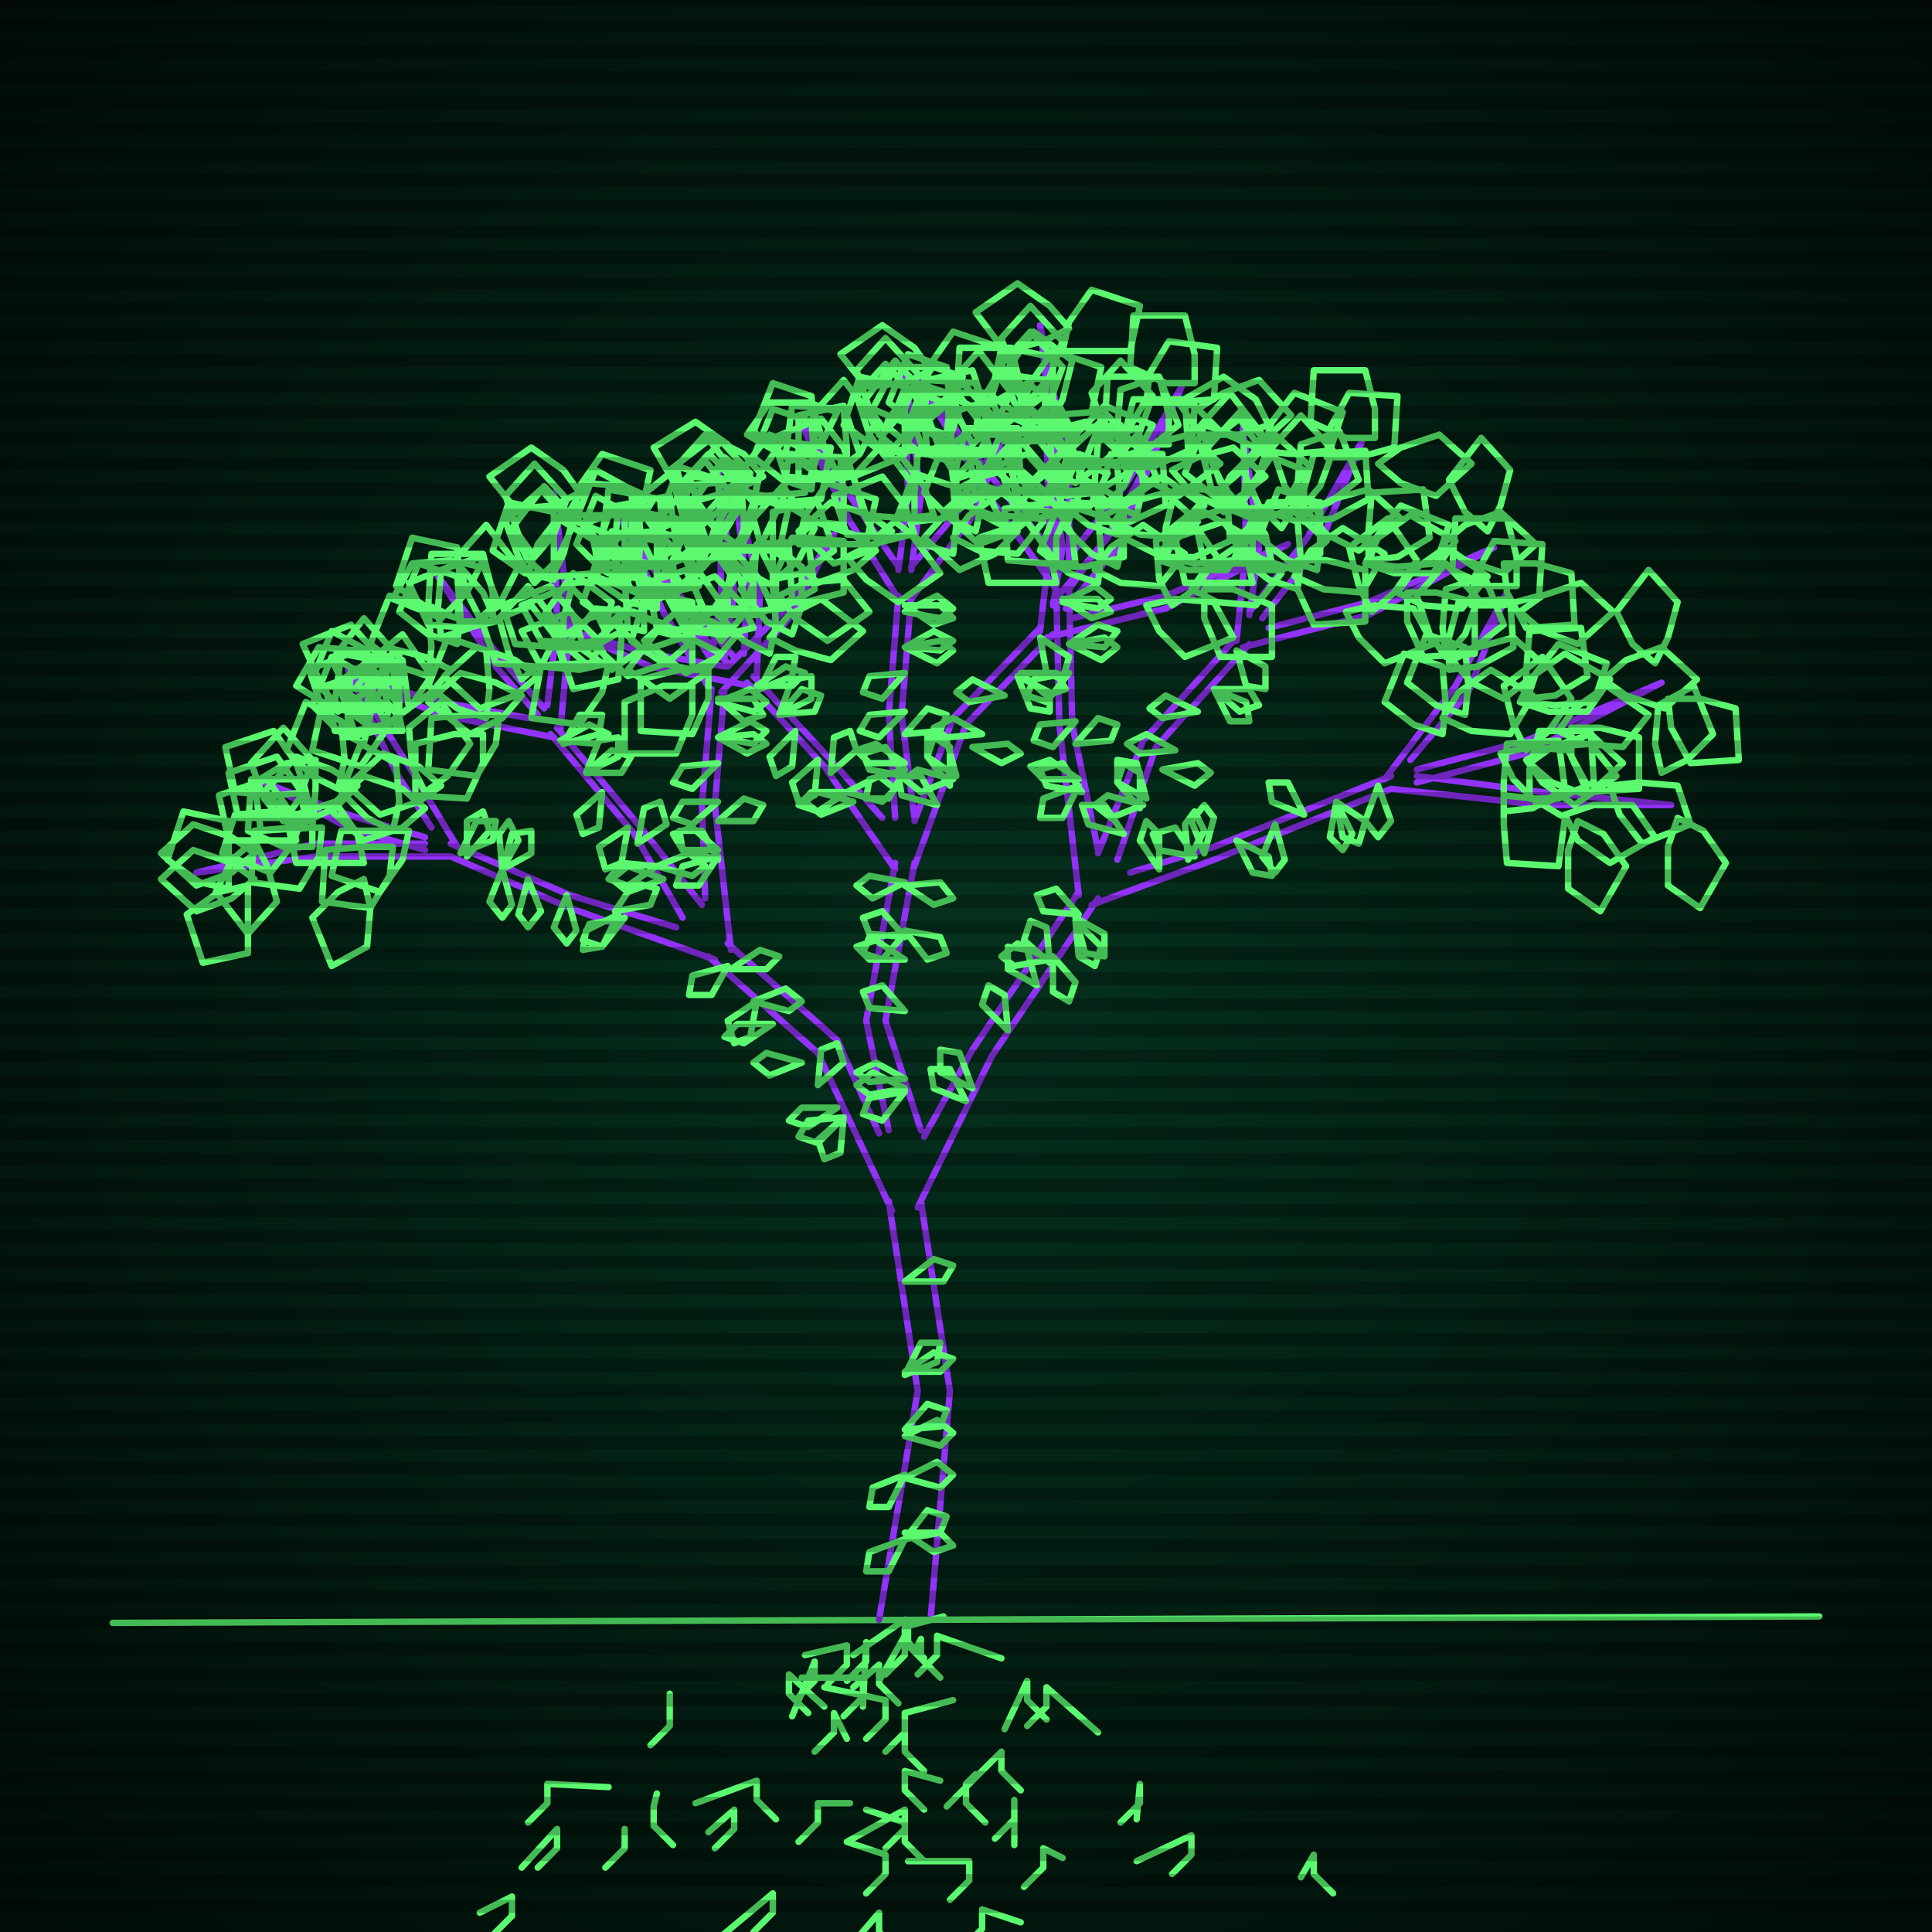
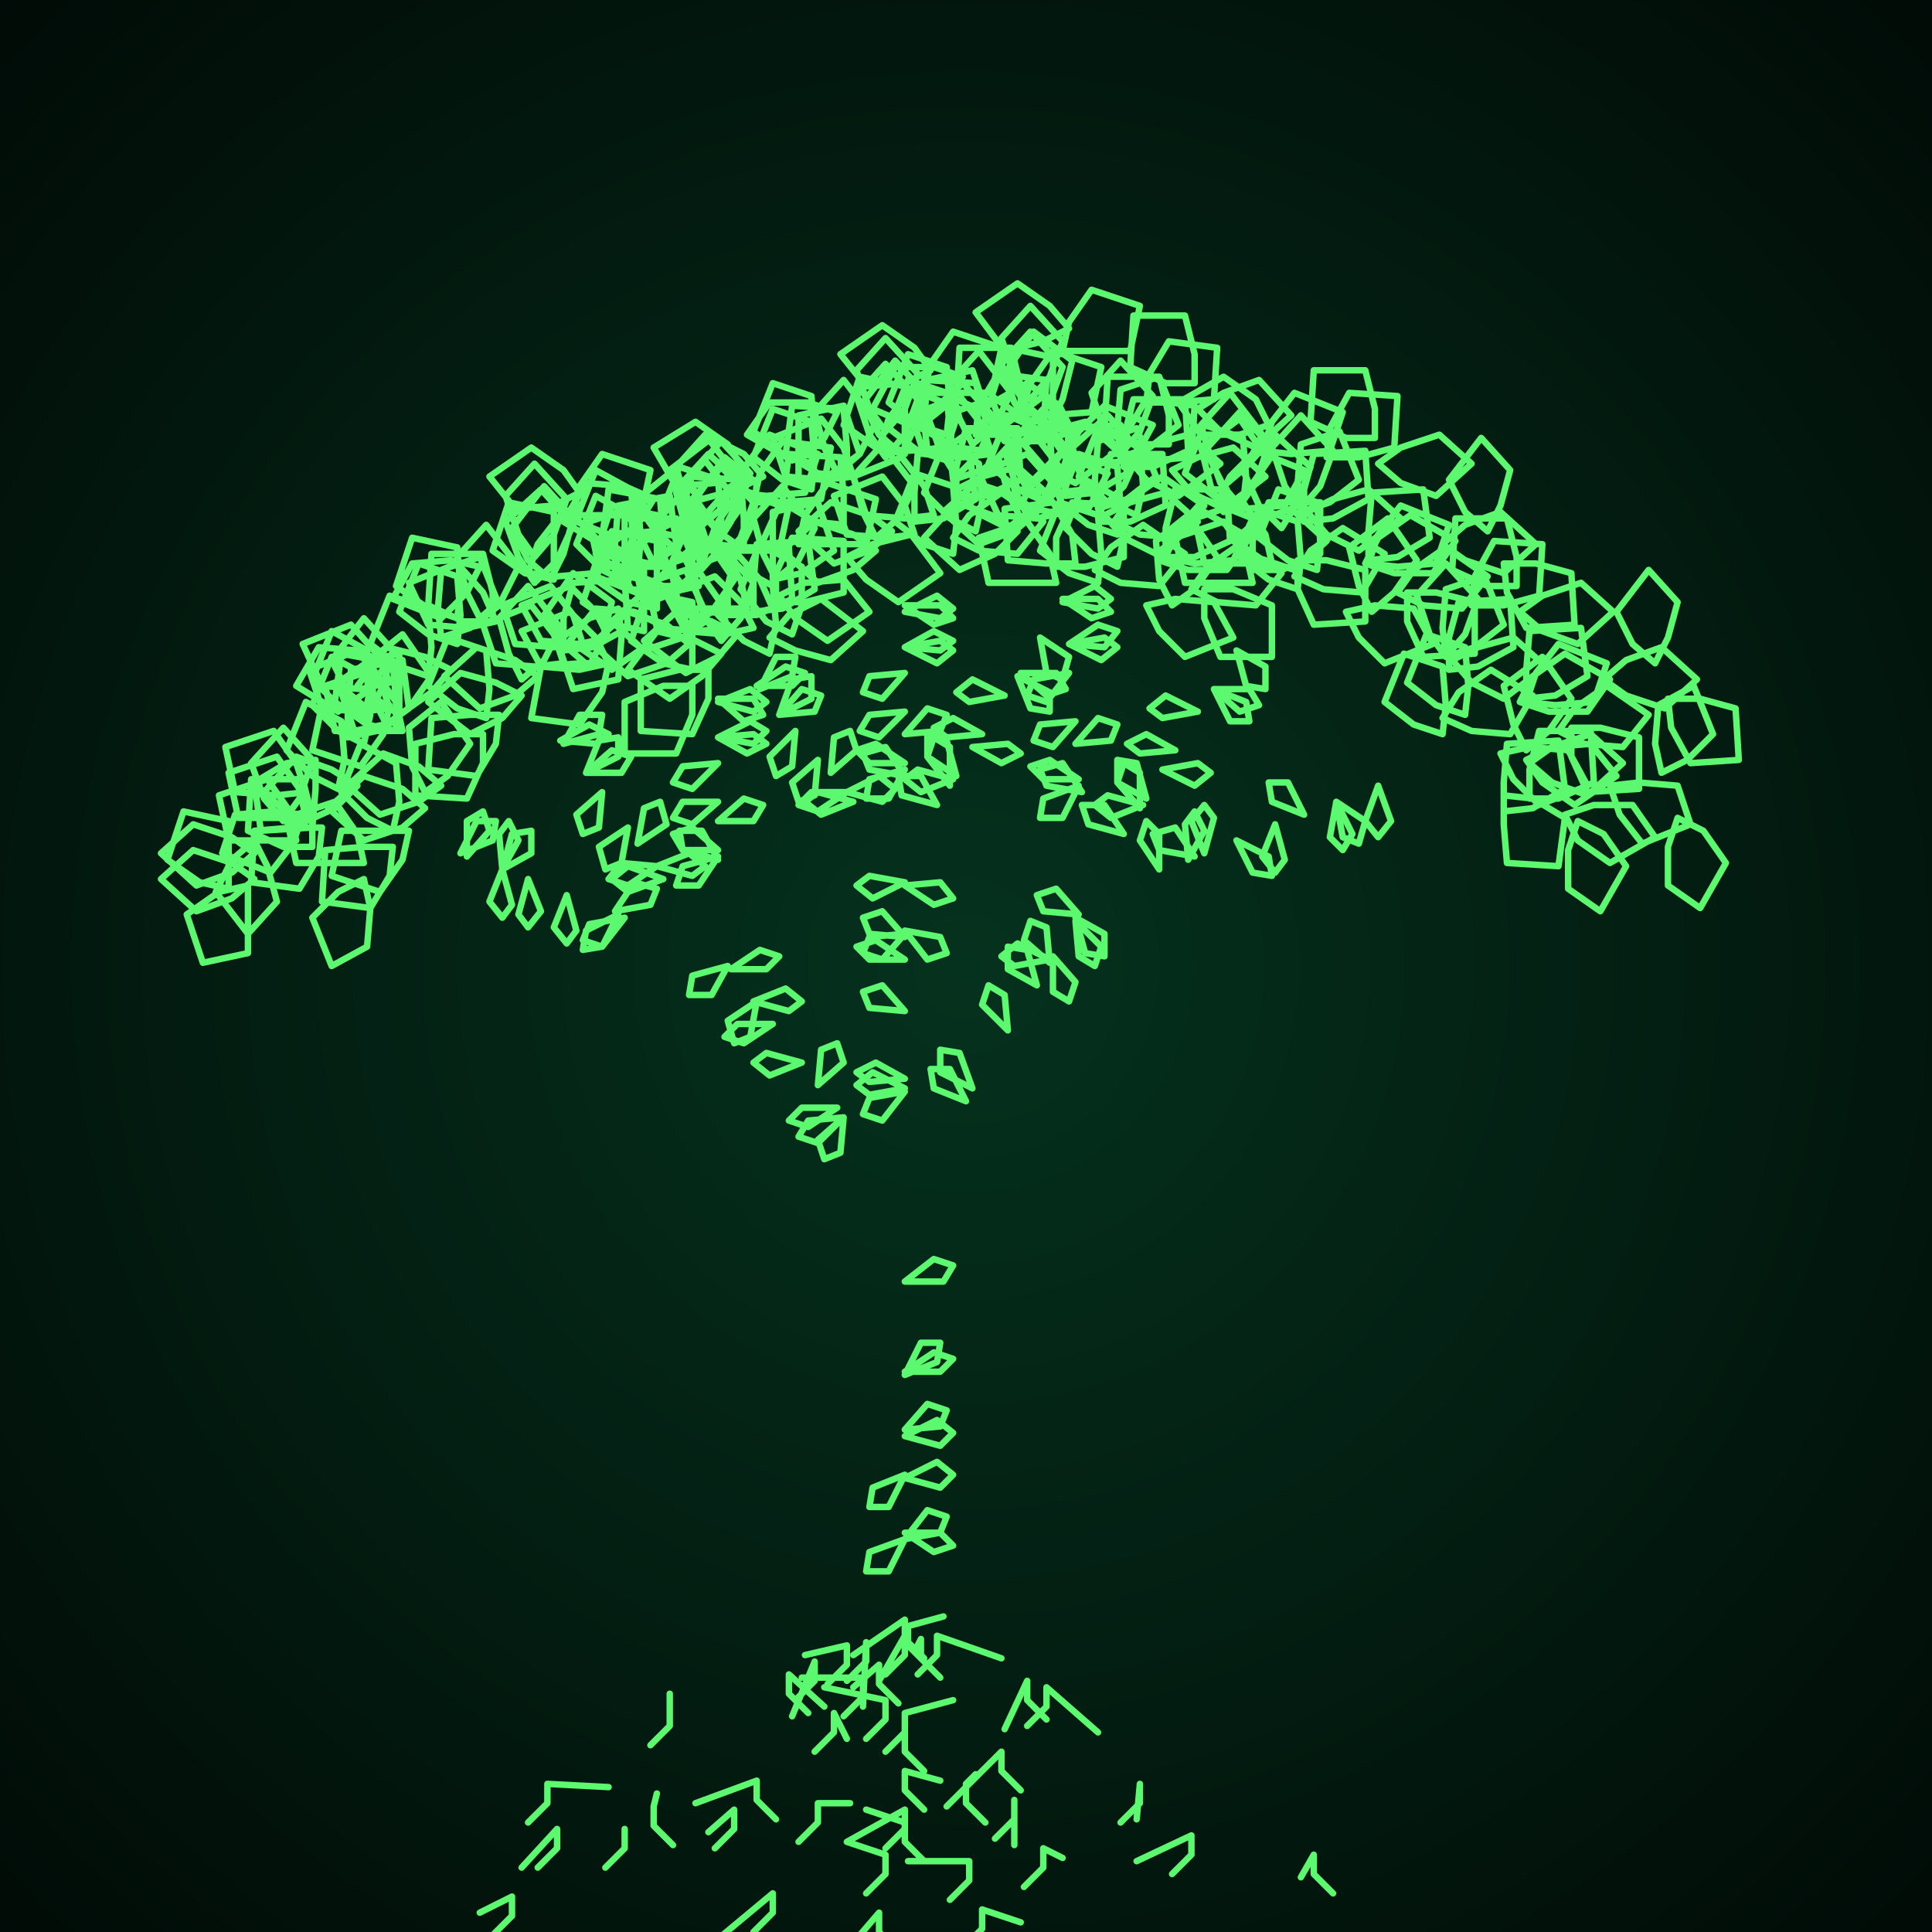
<svg xmlns="http://www.w3.org/2000/svg" width="600" height="600">
  <style>
                @keyframes glow {0 % {opacity: 0.6;}
                3% {opacity: 0.9;} 30% {opacity: 0.6} 70% {opacity: 0.9}}
    
                .flicker {
                animation: glow 3s linear infinite alternate;
                animation-duration: 2.6s;
                animation-delay: 2.3s;
            }
    
    
            </style>
  <defs>
    <radialGradient id="screenGradient" r="100%">
      <stop offset="0%" stop-color="#05321e" />
      <stop offset="90%" stop-color="black" />
    </radialGradient>
  </defs>
  <rect fill="black" width="600" height="600" />
  <rect className="flicker" fill="url(#screenGradient)" width="600" height="600" />
-   <path id="ground-path" className="flicker" style="fill: none;stroke: #5bf870;stroke-width:2px;stroke-linecap:round;stroke-linejoin:round;stroke-miterlimit:4;stroke-dasharray:none" d="M 35 504 L 565 502 " />
-   <path id="branch-path" className="flicker" style="fill: none;stroke: #9332f8;stroke-width:2px;stroke-linecap:round;stroke-linejoin:round;stroke-miterlimit:4;stroke-dasharray:none" d="M 273 503 L 285 432 L 276 373 M 286 373 L 295 432 L 289 503 M 277 376 L 254 327 L 220 297 M 226 293 L 260 323 L 273 352 M 222 298 L 177 282 L 140 266 M 140 262 L 177 278 L 210 288 M 140 266 L 98 266 L 61 271 L 98 262 L 132 262 M 132 264 L 108 257 L 82 243 L 108 253 L 132 260 M 134 257 L 123 240 L 108 208 L 127 238 L 142 263 M 212 285 L 197 259 L 171 228 M 173 226 L 199 257 L 218 281 M 172 229 L 137 222 L 108 210 L 137 218 L 164 223 M 167 222 L 154 207 L 136 179 L 156 205 L 169 220 M 170 219 L 173 194 L 172 153 L 177 194 L 174 227 M 219 279 L 218 250 L 221 214 M 225 214 L 222 250 L 227 295 M 221 215 L 206 190 L 191 157 L 210 188 L 221 205 M 221 204 L 224 184 L 223 146 L 228 184 L 225 204 M 226 207 L 244 189 L 259 166 L 246 191 L 224 215 M 276 351 L 269 317 L 278 268 M 284 268 L 275 317 L 286 351 M 278 270 L 256 238 L 232 212 M 234 210 L 258 236 L 274 254 M 233 213 L 202 207 L 177 196 L 202 203 L 225 207 M 226 206 L 216 195 L 199 171 L 218 193 L 228 204 M 231 203 L 232 184 L 228 149 L 236 184 L 235 211 M 278 254 L 276 222 L 279 185 M 283 185 L 280 222 L 284 254 M 279 186 L 264 162 L 248 130 L 268 160 L 279 176 M 279 177 L 282 154 L 281 115 L 286 154 L 283 177 M 283 176 L 299 157 L 313 131 L 303 159 L 283 186 M 284 255 L 296 223 L 323 195 M 327 197 L 300 225 L 284 269 M 323 196 L 326 170 L 325 135 L 330 170 L 327 188 M 327 187 L 344 167 L 359 139 L 348 169 L 331 189 M 333 192 L 362 185 L 400 169 L 362 189 L 325 198 M 287 353 L 302 326 L 335 277 M 341 279 L 308 328 L 285 375 M 335 278 L 329 225 L 328 182 M 332 182 L 333 225 L 341 264 M 328 183 L 307 154 L 285 118 L 311 152 L 328 173 M 328 174 L 328 146 L 323 101 L 332 146 L 332 174 M 332 173 L 350 150 L 367 120 L 354 152 L 332 183 M 341 265 L 355 230 L 384 198 M 388 200 L 359 232 L 347 267 M 384 199 L 387 170 L 386 133 L 391 170 L 388 191 M 388 190 L 406 167 L 423 137 L 410 169 L 392 192 M 394 195 L 425 187 L 464 170 L 425 191 L 386 201 M 351 271 L 377 263 L 432 241 M 432 245 L 377 267 L 339 281 M 430 242 L 452 213 L 468 184 L 456 215 L 438 236 M 440 239 L 474 230 L 516 212 L 474 234 L 440 243 M 440 241 L 479 246 L 519 250 L 479 250 L 432 245 " />
  <path id="leaf-path" className="flicker" style="fill: none;stroke: #5bf870;stroke-width:2px;stroke-linecap:round;stroke-linejoin:round;stroke-miterlimit:4;stroke-dasharray:none" d="M 281 478 L 288 469 L 294 471 L 292 476 L 281 478 M 281 459 L 291 454 L 296 458 L 292 462 L 281 459 M 281 426 L 290 420 L 296 422 L 292 426 L 281 426 M 281 444 L 288 436 L 294 438 L 292 443 L 281 444 M 281 458 L 276 468 L 270 468 L 271 462 L 281 458 M 281 476 L 292 476 L 296 480 L 290 482 L 281 476 M 281 398 L 290 391 L 296 393 L 293 398 L 281 398 M 281 446 L 291 441 L 296 445 L 292 449 L 281 446 M 281 427 L 286 417 L 292 417 L 291 423 L 281 427 M 281 478 L 276 488 L 269 488 L 270 482 L 281 478 M 254 337 L 255 326 L 260 324 L 262 330 L 254 337 M 262 347 L 261 358 L 256 360 L 254 354 L 262 347 M 262 347 L 254 355 L 248 353 L 251 348 L 262 347 M 240 318 L 231 324 L 225 322 L 229 318 L 240 318 M 234 311 L 244 307 L 249 311 L 245 314 L 234 311 M 226 300 L 221 309 L 214 309 L 215 303 L 226 300 M 249 330 L 239 334 L 234 330 L 238 327 L 249 330 M 227 301 L 236 295 L 242 297 L 238 301 L 227 301 M 235 311 L 233 322 L 228 324 L 226 317 L 235 311 M 260 344 L 251 350 L 245 348 L 249 344 L 260 344 M 156 270 L 159 281 L 156 285 L 152 280 L 156 270 M 191 283 L 197 274 L 204 276 L 202 281 L 191 283 M 145 266 L 145 255 L 150 252 L 152 258 L 145 266 M 176 278 L 179 289 L 176 293 L 172 288 L 176 278 M 192 284 L 187 294 L 181 295 L 182 289 L 192 284 M 156 270 L 159 259 L 165 258 L 165 265 L 156 270 M 164 273 L 168 283 L 164 288 L 161 284 L 164 273 M 194 285 L 187 294 L 181 292 L 183 287 L 194 285 M 143 265 L 148 255 L 154 255 L 153 261 L 143 265 M 156 270 L 155 259 L 158 255 L 161 261 L 156 270 M 97 263 L 88 263 L 77 258 L 78 242 L 94 242 L 97 254 L 97 263 M 77 275 L 77 284 L 77 296 L 63 299 L 58 284 L 68 277 L 77 275 M 92 261 L 83 261 L 71 261 L 68 247 L 83 242 L 90 252 L 92 261 M 79 265 L 72 271 L 61 275 L 50 265 L 60 256 L 72 260 L 79 265 M 113 273 L 115 282 L 114 294 L 103 300 L 97 285 L 105 277 L 113 273 M 100 257 L 99 266 L 93 276 L 78 274 L 79 258 L 91 257 L 100 257 M 71 276 L 62 274 L 52 267 L 57 252 L 71 255 L 71 267 L 71 276 M 79 261 L 83 269 L 86 280 L 77 290 L 67 277 L 72 267 L 79 261 M 113 268 L 104 268 L 92 268 L 89 254 L 104 249 L 111 259 L 113 268 M 79 273 L 72 279 L 61 283 L 50 273 L 60 264 L 72 268 L 79 273 M 94 253 L 91 262 L 84 271 L 69 265 L 73 253 L 85 252 L 94 253 M 105 245 L 97 241 L 89 233 L 95 218 L 106 224 L 107 236 L 105 245 M 95 246 L 86 247 L 73 246 L 70 232 L 85 227 L 92 237 L 95 246 M 122 263 L 121 272 L 115 282 L 100 280 L 101 264 L 113 263 L 122 263 M 111 244 L 104 251 L 93 256 L 82 246 L 92 235 L 103 239 L 111 244 M 88 255 L 82 248 L 78 237 L 88 226 L 97 236 L 93 248 L 88 255 M 98 236 L 98 245 L 97 257 L 81 258 L 79 243 L 89 237 L 98 236 M 122 258 L 114 254 L 106 246 L 112 231 L 123 237 L 124 249 L 122 258 M 95 254 L 86 254 L 74 254 L 71 240 L 86 235 L 93 245 L 95 254 M 127 258 L 125 267 L 118 277 L 103 272 L 106 258 L 118 258 L 127 258 M 120 225 L 116 217 L 115 205 L 125 197 L 134 210 L 127 220 L 120 225 M 113 223 L 105 219 L 97 211 L 103 196 L 114 202 L 115 214 L 113 223 M 132 251 L 125 257 L 113 261 L 102 251 L 113 241 L 125 245 L 132 251 M 125 227 L 116 227 L 104 227 L 101 213 L 116 208 L 123 218 L 125 227 M 108 229 L 108 220 L 109 208 L 125 205 L 127 220 L 117 227 L 108 229 M 120 206 L 115 214 L 105 221 L 92 213 L 99 201 L 111 202 L 120 206 M 132 246 L 128 238 L 127 226 L 137 218 L 146 231 L 139 241 L 132 246 M 113 231 L 105 227 L 97 219 L 103 204 L 114 210 L 115 222 L 113 231 M 137 244 L 130 249 L 118 253 L 108 244 L 119 234 L 130 238 L 137 244 M 123 227 L 114 225 L 104 218 L 106 203 L 122 206 L 123 218 L 123 227 M 204 269 L 214 265 L 219 269 L 215 272 L 204 269 M 175 231 L 180 222 L 187 222 L 186 228 L 175 231 M 195 257 L 193 268 L 188 270 L 186 263 L 195 257 M 204 269 L 195 275 L 189 273 L 193 268 L 204 269 M 182 240 L 190 233 L 196 235 L 193 240 L 182 240 M 187 246 L 186 257 L 181 259 L 179 253 L 187 246 M 206 273 L 195 277 L 190 273 L 195 269 L 206 273 M 174 230 L 183 225 L 189 228 L 185 231 L 174 230 M 182 240 L 186 230 L 192 229 L 192 235 L 182 240 M 198 262 L 200 251 L 205 249 L 207 256 L 198 262 M 121 219 L 119 228 L 112 238 L 97 233 L 100 219 L 112 219 L 121 219 M 133 210 L 124 207 L 115 200 L 121 185 L 133 189 L 134 201 L 133 210 M 121 212 L 112 214 L 100 213 L 94 200 L 109 194 L 117 203 L 121 212 M 150 228 L 150 237 L 145 248 L 129 247 L 129 231 L 141 228 L 150 228 M 140 208 L 134 215 L 124 222 L 111 213 L 120 201 L 132 204 L 140 208 M 115 221 L 108 215 L 103 205 L 113 192 L 122 202 L 119 213 L 115 221 M 124 203 L 124 212 L 124 224 L 110 227 L 105 212 L 115 205 L 124 203 M 151 223 L 142 220 L 133 213 L 139 198 L 151 202 L 152 214 L 151 223 M 121 220 L 112 221 L 100 220 L 96 208 L 111 202 L 118 211 L 121 220 M 155 222 L 154 231 L 148 241 L 133 239 L 134 223 L 146 222 L 155 222 M 149 192 L 145 184 L 142 173 L 151 163 L 161 176 L 156 186 L 149 192 M 142 192 L 133 189 L 123 182 L 128 167 L 142 170 L 143 183 L 142 192 M 162 216 L 156 223 L 146 228 L 133 218 L 143 209 L 154 212 L 162 216 M 154 193 L 145 195 L 133 194 L 127 181 L 142 175 L 150 184 L 154 193 M 137 198 L 136 189 L 137 177 L 149 173 L 155 188 L 146 195 L 137 198 M 149 176 L 145 184 L 137 192 L 122 186 L 128 175 L 140 174 L 149 176 M 162 211 L 158 203 L 155 192 L 164 182 L 174 195 L 169 205 L 162 211 M 142 200 L 133 197 L 124 190 L 130 175 L 142 179 L 143 191 L 142 200 M 167 210 L 160 216 L 149 220 L 138 210 L 148 201 L 160 205 L 167 210 M 153 193 L 144 193 L 133 188 L 134 172 L 150 172 L 153 184 L 153 193 M 166 173 L 161 166 L 157 154 L 166 144 L 176 155 L 172 166 L 166 173 M 175 206 L 166 207 L 154 206 L 150 194 L 165 188 L 172 197 L 175 206 M 172 180 L 163 178 L 153 171 L 158 156 L 172 159 L 172 171 L 172 180 M 164 178 L 167 169 L 174 160 L 189 166 L 185 178 L 173 179 L 164 178 M 180 153 L 172 157 L 160 158 L 152 148 L 165 139 L 175 146 L 180 153 M 175 202 L 175 192 L 178 181 L 194 180 L 195 195 L 184 201 L 175 202 M 166 181 L 161 173 L 157 162 L 168 152 L 178 163 L 173 174 L 166 181 M 181 200 L 172 201 L 160 200 L 156 188 L 171 182 L 178 191 L 181 200 M 171 180 L 164 174 L 159 164 L 169 151 L 178 161 L 175 172 L 171 180 M 178 160 L 180 151 L 187 141 L 202 146 L 199 160 L 187 160 L 178 160 M 223 218 L 233 214 L 238 218 L 234 221 L 223 218 M 223 249 L 215 256 L 209 254 L 212 249 L 223 249 M 223 264 L 212 264 L 209 259 L 215 257 L 223 264 M 223 229 L 234 228 L 238 231 L 232 234 L 223 229 M 223 237 L 215 245 L 209 243 L 212 238 L 223 237 M 223 267 L 212 264 L 211 258 L 218 258 L 223 267 M 223 217 L 234 217 L 237 222 L 231 224 L 223 217 M 223 229 L 233 224 L 238 227 L 234 231 L 223 229 M 223 255 L 231 248 L 237 250 L 234 255 L 223 255 M 223 266 L 217 275 L 210 275 L 212 269 L 223 266 M 203 175 L 199 167 L 198 155 L 208 147 L 217 160 L 210 170 L 203 175 M 195 173 L 187 169 L 179 161 L 185 146 L 196 152 L 197 164 L 195 173 M 214 200 L 207 206 L 195 210 L 184 200 L 195 190 L 207 194 L 214 200 M 207 176 L 198 176 L 186 176 L 183 162 L 198 157 L 205 167 L 207 176 M 191 178 L 191 169 L 192 157 L 208 154 L 210 169 L 200 176 L 191 178 M 203 155 L 198 163 L 188 170 L 175 162 L 182 150 L 194 151 L 203 155 M 214 195 L 210 187 L 209 175 L 219 167 L 228 180 L 221 190 L 214 195 M 195 181 L 187 177 L 179 169 L 185 154 L 196 160 L 197 172 L 195 181 M 219 193 L 212 198 L 200 202 L 190 193 L 201 183 L 212 187 L 219 193 M 206 176 L 197 174 L 187 167 L 189 152 L 205 155 L 206 167 L 206 176 M 217 164 L 213 156 L 210 145 L 219 135 L 229 148 L 224 158 L 217 164 M 226 195 L 217 196 L 204 195 L 201 181 L 216 176 L 223 186 L 226 195 M 223 170 L 214 167 L 205 160 L 211 145 L 223 149 L 224 161 L 223 170 M 215 169 L 219 160 L 227 151 L 242 157 L 236 170 L 224 171 L 215 169 M 231 146 L 222 150 L 210 151 L 203 139 L 216 131 L 226 138 L 231 146 M 226 191 L 226 182 L 229 170 L 245 170 L 246 186 L 235 191 L 226 191 M 217 172 L 213 164 L 210 153 L 219 143 L 229 156 L 224 166 L 217 172 M 232 189 L 223 189 L 211 189 L 208 175 L 223 170 L 230 180 L 232 189 M 222 170 L 215 163 L 210 152 L 220 141 L 231 151 L 227 162 L 222 170 M 229 153 L 232 144 L 239 135 L 254 141 L 250 153 L 238 154 L 229 153 M 239 203 L 231 199 L 223 191 L 229 176 L 240 182 L 241 194 L 239 203 M 241 180 L 237 172 L 234 161 L 243 151 L 253 164 L 248 174 L 241 180 M 242 185 L 250 181 L 262 180 L 270 190 L 257 199 L 247 192 L 242 185 M 262 163 L 253 162 L 243 156 L 245 141 L 261 142 L 262 154 L 262 163 M 239 198 L 245 191 L 255 186 L 268 196 L 258 205 L 247 202 L 239 198 M 241 187 L 241 178 L 246 167 L 262 168 L 262 184 L 250 187 L 241 187 M 246 197 L 238 193 L 230 183 L 236 169 L 249 176 L 249 188 L 246 197 M 240 180 L 240 171 L 240 159 L 254 156 L 259 171 L 249 178 L 240 180 M 263 173 L 271 169 L 283 166 L 292 178 L 279 187 L 269 180 L 263 173 M 248 169 L 250 160 L 257 150 L 272 155 L 269 169 L 257 169 L 248 169 M 281 339 L 274 348 L 268 346 L 270 341 L 281 339 M 281 338 L 270 340 L 266 337 L 271 333 L 281 338 M 281 298 L 270 298 L 266 294 L 272 292 L 281 298 M 281 289 L 292 291 L 294 296 L 288 298 L 281 289 M 281 274 L 271 279 L 266 275 L 270 272 L 281 274 M 281 314 L 270 313 L 268 308 L 274 306 L 281 314 M 281 275 L 292 274 L 296 279 L 290 281 L 281 275 M 281 290 L 274 298 L 268 296 L 270 291 L 281 290 M 281 335 L 270 336 L 266 333 L 272 330 L 281 335 M 281 291 L 270 290 L 268 285 L 274 283 L 281 291 M 263 246 L 273 241 L 278 245 L 274 249 L 263 246 M 236 214 L 241 204 L 247 204 L 246 210 L 236 214 M 254 236 L 253 247 L 248 249 L 246 243 L 254 236 M 263 246 L 254 252 L 248 250 L 252 246 L 263 246 M 242 222 L 249 214 L 255 216 L 253 221 L 242 222 M 247 227 L 246 238 L 241 241 L 239 235 L 247 227 M 265 249 L 255 253 L 250 249 L 254 246 L 265 249 M 235 213 L 244 207 L 250 209 L 246 213 L 235 213 M 242 222 L 246 211 L 252 210 L 252 217 L 242 222 M 258 240 L 259 229 L 264 227 L 266 233 L 258 240 M 189 206 L 187 215 L 180 225 L 165 223 L 168 207 L 180 206 L 189 206 M 200 196 L 191 194 L 181 187 L 186 172 L 200 175 L 200 187 L 200 196 M 189 198 L 180 200 L 168 199 L 162 188 L 177 182 L 185 190 L 189 198 M 215 213 L 215 222 L 210 234 L 194 234 L 194 218 L 206 213 L 215 213 M 205 194 L 200 201 L 190 208 L 177 199 L 185 189 L 197 190 L 205 194 M 183 207 L 176 201 L 169 191 L 178 178 L 190 187 L 187 199 L 183 207 M 192 189 L 193 198 L 192 211 L 178 214 L 173 199 L 183 192 L 192 189 M 215 208 L 206 206 L 196 199 L 201 184 L 215 187 L 215 199 L 215 208 M 189 206 L 180 208 L 168 207 L 162 196 L 177 190 L 185 198 L 189 206 M 220 208 L 220 217 L 215 228 L 199 227 L 199 211 L 211 208 L 220 208 M 212 182 L 207 175 L 203 163 L 212 153 L 222 164 L 218 175 L 212 182 M 204 181 L 195 179 L 185 172 L 190 157 L 204 160 L 204 172 L 204 181 M 224 203 L 218 210 L 208 217 L 195 208 L 204 196 L 216 199 L 224 203 M 217 182 L 208 184 L 196 183 L 190 172 L 205 166 L 213 174 L 217 182 M 200 188 L 198 179 L 199 167 L 212 161 L 218 176 L 209 184 L 200 188 M 212 167 L 208 176 L 200 185 L 185 179 L 191 166 L 203 165 L 212 167 M 224 199 L 219 192 L 215 180 L 224 170 L 234 181 L 230 192 L 224 199 M 204 189 L 195 187 L 185 180 L 190 165 L 204 168 L 204 180 L 204 189 M 229 197 L 223 204 L 213 209 L 200 199 L 210 190 L 221 193 L 229 197 M 215 182 L 206 182 L 194 177 L 194 161 L 210 161 L 215 173 L 215 182 M 224 166 L 218 159 L 214 148 L 224 137 L 233 147 L 229 159 L 224 166 M 234 195 L 225 197 L 213 196 L 207 185 L 222 179 L 230 187 L 234 195 M 231 170 L 222 169 L 212 163 L 214 148 L 230 149 L 231 161 L 231 170 M 221 171 L 223 162 L 230 152 L 245 157 L 242 171 L 230 171 L 221 171 M 237 148 L 229 152 L 218 155 L 208 146 L 221 136 L 231 141 L 237 148 M 234 190 L 234 181 L 235 169 L 251 168 L 253 183 L 243 189 L 234 190 M 224 174 L 219 167 L 215 155 L 224 145 L 234 156 L 230 167 L 224 174 M 240 189 L 231 191 L 219 190 L 213 177 L 228 171 L 236 180 L 240 189 M 230 170 L 223 165 L 216 155 L 225 142 L 235 150 L 234 162 L 230 170 M 234 156 L 236 147 L 243 137 L 258 139 L 255 155 L 243 156 L 234 156 M 281 190 L 291 185 L 296 189 L 292 192 L 281 190 M 281 221 L 273 229 L 267 227 L 270 222 L 281 221 M 281 237 L 270 237 L 266 233 L 272 231 L 281 237 M 281 201 L 292 199 L 296 202 L 291 206 L 281 201 M 281 209 L 274 217 L 268 215 L 270 210 L 281 209 M 281 241 L 270 239 L 268 234 L 275 232 L 281 241 M 281 188 L 292 188 L 296 192 L 290 194 L 281 188 M 281 201 L 290 196 L 296 199 L 292 202 L 281 201 M 281 228 L 288 220 L 294 222 L 292 227 L 281 228 M 281 239 L 276 248 L 269 248 L 270 242 L 281 239 M 260 147 L 256 139 L 253 128 L 262 118 L 272 131 L 267 141 L 260 147 M 252 144 L 243 141 L 234 134 L 240 119 L 252 123 L 253 135 L 252 144 M 272 171 L 265 177 L 254 181 L 243 171 L 253 162 L 265 166 L 272 171 M 265 148 L 256 149 L 244 148 L 240 136 L 255 130 L 262 139 L 265 148 M 248 150 L 248 141 L 248 129 L 262 126 L 267 141 L 257 148 L 248 150 M 260 128 L 256 136 L 246 143 L 232 135 L 239 125 L 251 125 L 260 128 M 272 167 L 268 159 L 265 148 L 274 138 L 284 151 L 279 161 L 272 167 M 252 152 L 243 149 L 234 142 L 240 127 L 252 131 L 253 143 L 252 152 M 277 165 L 270 171 L 259 175 L 248 165 L 258 156 L 270 160 L 277 165 M 263 148 L 254 147 L 244 141 L 246 126 L 262 127 L 263 139 L 263 148 M 275 134 L 270 127 L 266 115 L 275 105 L 285 116 L 281 127 L 275 134 M 284 166 L 275 167 L 263 166 L 259 154 L 274 148 L 281 157 L 284 166 M 281 141 L 272 139 L 262 132 L 267 117 L 281 120 L 281 132 L 281 141 M 273 139 L 276 130 L 283 121 L 298 127 L 294 139 L 282 140 L 273 139 M 289 115 L 281 119 L 269 120 L 261 110 L 274 101 L 284 108 L 289 115 M 284 162 L 284 153 L 285 141 L 301 140 L 303 155 L 293 161 L 284 162 M 275 142 L 270 135 L 266 123 L 275 113 L 285 124 L 281 135 L 275 142 M 290 160 L 281 161 L 269 160 L 265 148 L 280 142 L 287 151 L 290 160 M 280 141 L 273 135 L 268 125 L 278 112 L 287 122 L 284 133 L 280 141 M 287 122 L 289 113 L 296 103 L 311 108 L 308 122 L 296 122 L 287 122 M 296 172 L 287 169 L 278 162 L 284 147 L 296 151 L 297 163 L 296 172 M 297 148 L 292 140 L 288 129 L 299 119 L 309 130 L 304 141 L 297 148 M 297 152 L 305 148 L 316 145 L 326 154 L 313 164 L 303 159 L 297 152 M 317 129 L 308 129 L 297 124 L 298 108 L 314 108 L 317 120 L 317 129 M 296 167 L 301 160 L 311 153 L 324 162 L 316 172 L 304 171 L 296 167 M 297 154 L 297 145 L 300 133 L 316 133 L 317 149 L 306 154 L 297 154 M 303 165 L 295 161 L 287 153 L 293 138 L 304 144 L 305 156 L 303 165 M 296 149 L 295 140 L 296 128 L 308 124 L 314 139 L 305 146 L 296 149 M 318 138 L 326 134 L 337 131 L 347 140 L 334 150 L 324 145 L 318 138 M 303 135 L 304 126 L 310 116 L 325 118 L 324 134 L 312 135 L 303 135 M 305 228 L 294 229 L 290 226 L 296 223 L 305 228 M 297 241 L 288 235 L 288 228 L 294 230 L 297 241 M 316 210 L 326 215 L 326 221 L 320 220 L 316 210 M 312 216 L 301 218 L 297 215 L 302 211 L 312 216 M 295 244 L 288 235 L 290 229 L 295 232 L 295 244 M 323 198 L 332 204 L 330 211 L 325 209 L 323 198 M 317 209 L 328 209 L 331 214 L 325 216 L 317 209 M 302 232 L 313 231 L 317 234 L 311 237 L 302 232 M 296 242 L 286 246 L 281 242 L 285 239 L 296 242 M 291 250 L 280 247 L 279 241 L 286 241 L 291 250 M 319 152 L 315 144 L 312 132 L 324 123 L 333 136 L 326 146 L 319 152 M 328 181 L 319 181 L 307 181 L 304 167 L 319 162 L 326 172 L 328 181 M 325 156 L 316 152 L 307 144 L 313 129 L 326 135 L 327 147 L 325 156 M 317 157 L 321 149 L 329 141 L 344 147 L 338 158 L 326 159 L 317 157 M 333 134 L 324 137 L 312 137 L 305 127 L 319 119 L 329 126 L 333 134 M 328 176 L 328 167 L 333 156 L 349 157 L 349 173 L 337 176 L 328 176 M 319 160 L 315 152 L 314 140 L 324 132 L 333 145 L 326 155 L 319 160 M 334 175 L 325 175 L 313 174 L 312 158 L 327 156 L 333 166 L 334 175 M 324 156 L 318 149 L 314 138 L 324 127 L 333 137 L 329 149 L 324 156 M 331 142 L 335 134 L 343 126 L 358 132 L 352 143 L 340 144 L 331 142 M 341 181 L 332 178 L 323 171 L 329 156 L 341 160 L 342 172 L 341 181 M 342 158 L 337 150 L 333 139 L 344 129 L 354 140 L 349 151 L 342 158 M 343 160 L 351 156 L 362 153 L 372 162 L 359 172 L 349 167 L 343 160 M 363 138 L 354 138 L 343 133 L 344 117 L 360 117 L 363 129 L 363 138 M 340 177 L 345 170 L 355 163 L 368 172 L 360 182 L 348 181 L 340 177 M 342 162 L 342 153 L 345 141 L 361 141 L 362 157 L 351 162 L 342 162 M 347 176 L 339 172 L 331 164 L 337 149 L 348 155 L 349 167 L 347 176 M 341 158 L 340 149 L 341 137 L 353 133 L 359 148 L 350 155 L 341 158 M 364 146 L 372 142 L 383 139 L 393 148 L 380 158 L 370 153 L 364 146 M 349 143 L 350 134 L 356 124 L 371 126 L 370 142 L 358 143 L 349 143 M 362 173 L 362 164 L 365 152 L 381 152 L 382 168 L 371 173 L 362 173 M 374 183 L 383 183 L 395 188 L 395 204 L 379 204 L 374 192 L 374 183 M 398 164 L 391 157 L 386 146 L 396 135 L 407 145 L 403 156 L 398 164 M 356 188 L 365 186 L 377 187 L 383 198 L 368 204 L 360 196 L 356 188 M 370 183 L 375 176 L 385 169 L 398 178 L 390 188 L 378 187 L 370 183 M 364 188 L 360 180 L 359 168 L 369 160 L 378 173 L 371 183 L 364 188 M 362 173 L 366 164 L 374 155 L 389 161 L 383 174 L 371 175 L 362 173 M 403 174 L 412 174 L 424 177 L 424 193 L 408 194 L 403 183 L 403 174 M 383 168 L 390 162 L 401 158 L 412 168 L 402 177 L 390 173 L 383 168 M 360 174 L 364 166 L 374 159 L 388 167 L 381 177 L 369 177 L 360 174 M 300 342 L 290 338 L 289 332 L 295 332 L 300 342 M 322 306 L 313 301 L 313 294 L 319 295 L 322 306 M 327 297 L 334 305 L 332 311 L 327 308 L 327 297 M 335 284 L 324 283 L 322 278 L 328 276 L 335 284 M 313 320 L 305 312 L 307 306 L 312 309 L 313 320 M 334 285 L 343 290 L 343 297 L 337 296 L 334 285 M 326 298 L 315 300 L 311 297 L 316 293 L 326 298 M 302 338 L 292 333 L 292 326 L 298 327 L 302 338 M 326 299 L 318 292 L 320 286 L 325 288 L 326 299 M 334 286 L 342 294 L 340 300 L 335 297 L 334 286 M 330 187 L 340 182 L 345 186 L 341 189 L 330 187 M 334 224 L 327 232 L 321 230 L 323 225 L 334 224 M 335 242 L 324 242 L 320 238 L 326 236 L 335 242 M 332 200 L 343 198 L 347 201 L 342 205 L 332 200 M 332 209 L 325 218 L 319 216 L 321 211 L 332 209 M 336 246 L 325 244 L 323 239 L 330 237 L 336 246 M 330 186 L 341 186 L 345 190 L 339 192 L 330 186 M 332 200 L 341 194 L 347 196 L 343 201 L 332 200 M 334 231 L 341 223 L 347 225 L 345 230 L 334 231 M 335 244 L 330 254 L 323 254 L 324 248 L 335 244 M 302 138 L 298 130 L 295 119 L 304 109 L 314 122 L 309 132 L 302 138 M 294 135 L 285 132 L 276 125 L 282 110 L 294 114 L 295 126 L 294 135 M 316 165 L 309 172 L 298 177 L 287 167 L 297 156 L 308 160 L 316 165 M 308 141 L 299 142 L 287 141 L 283 129 L 298 123 L 305 132 L 308 141 M 288 140 L 287 131 L 288 118 L 302 115 L 307 130 L 297 137 L 288 140 M 299 117 L 295 125 L 285 133 L 271 127 L 278 114 L 290 114 L 299 117 M 317 161 L 313 153 L 310 142 L 319 132 L 329 145 L 324 155 L 317 161 M 294 143 L 285 140 L 276 133 L 282 118 L 294 122 L 295 134 L 294 143 M 322 159 L 315 165 L 304 169 L 293 159 L 303 150 L 315 154 L 322 159 M 306 140 L 297 139 L 286 133 L 287 118 L 303 119 L 306 130 L 306 140 M 320 124 L 315 117 L 311 105 L 320 95 L 330 106 L 326 117 L 320 124 M 331 159 L 322 161 L 310 160 L 304 147 L 319 141 L 327 150 L 331 159 M 327 132 L 318 130 L 308 123 L 313 108 L 327 111 L 327 123 L 327 132 M 317 128 L 320 119 L 327 109 L 342 114 L 339 128 L 326 129 L 317 128 M 332 102 L 324 106 L 312 109 L 303 97 L 316 88 L 326 95 L 332 102 M 331 154 L 331 145 L 332 133 L 348 132 L 350 147 L 340 153 L 331 154 M 320 132 L 315 125 L 311 113 L 320 103 L 330 114 L 326 125 L 320 132 M 337 152 L 328 153 L 316 152 L 312 140 L 327 134 L 334 143 L 337 152 M 326 132 L 319 126 L 312 116 L 321 103 L 333 112 L 330 124 L 326 132 M 330 109 L 332 100 L 339 90 L 354 95 L 351 109 L 339 109 L 330 109 M 347 166 L 338 163 L 329 156 L 335 141 L 347 145 L 348 157 L 347 166 M 348 141 L 343 134 L 339 122 L 348 112 L 358 123 L 354 134 L 348 141 M 350 142 L 358 138 L 369 135 L 379 144 L 366 154 L 356 149 L 350 142 M 371 119 L 362 119 L 351 114 L 352 98 L 368 98 L 371 110 L 371 119 M 346 162 L 351 155 L 361 148 L 374 157 L 366 167 L 354 166 L 346 162 M 349 145 L 349 136 L 352 124 L 368 124 L 369 140 L 358 145 L 349 145 M 353 160 L 344 156 L 335 148 L 341 133 L 354 139 L 355 151 L 353 160 M 348 142 L 347 133 L 348 121 L 360 117 L 366 132 L 357 139 L 348 142 M 372 127 L 380 122 L 391 118 L 401 129 L 390 139 L 379 134 L 372 127 M 356 125 L 357 116 L 363 106 L 378 108 L 377 124 L 365 125 L 356 125 M 365 233 L 354 234 L 350 231 L 356 228 L 365 233 M 356 248 L 347 243 L 347 236 L 353 237 L 356 248 M 377 214 L 387 218 L 388 224 L 382 224 L 377 214 M 372 221 L 361 223 L 357 220 L 362 216 L 372 221 M 354 251 L 347 243 L 349 237 L 354 240 L 354 251 M 384 202 L 393 207 L 393 214 L 387 213 L 384 202 M 377 214 L 388 214 L 391 219 L 385 221 L 377 214 M 361 239 L 372 237 L 376 240 L 371 244 L 361 239 M 355 250 L 345 254 L 340 250 L 344 247 L 355 250 M 349 259 L 338 256 L 336 250 L 343 250 L 349 259 M 380 151 L 376 143 L 373 132 L 382 122 L 392 135 L 387 145 L 380 151 M 389 181 L 380 181 L 368 181 L 365 167 L 380 162 L 387 172 L 389 181 M 386 157 L 377 154 L 368 147 L 374 132 L 386 136 L 387 148 L 386 157 M 378 156 L 382 148 L 390 140 L 405 146 L 399 157 L 387 158 L 378 156 M 394 132 L 385 135 L 373 135 L 366 125 L 380 117 L 390 124 L 394 132 M 389 177 L 389 168 L 394 156 L 410 156 L 410 172 L 398 177 L 389 177 M 380 159 L 376 151 L 373 139 L 385 130 L 394 143 L 387 153 L 380 159 M 395 175 L 386 175 L 374 175 L 371 161 L 386 156 L 393 166 L 395 175 M 385 157 L 379 150 L 375 139 L 385 128 L 394 138 L 390 150 L 385 157 M 392 140 L 395 131 L 402 122 L 417 128 L 413 140 L 401 141 L 392 140 M 403 183 L 394 180 L 385 173 L 391 158 L 403 162 L 404 174 L 403 183 M 404 158 L 399 151 L 395 139 L 404 129 L 414 140 L 410 151 L 404 158 M 406 159 L 414 155 L 425 152 L 435 161 L 422 171 L 412 166 L 406 159 M 427 136 L 418 136 L 407 131 L 408 115 L 424 115 L 427 127 L 427 136 M 402 179 L 407 171 L 417 164 L 430 172 L 423 184 L 411 183 L 402 179 M 405 162 L 405 152 L 408 141 L 424 140 L 425 155 L 414 161 L 405 162 M 409 177 L 400 174 L 391 167 L 397 152 L 409 156 L 410 168 L 409 177 M 404 159 L 403 150 L 404 138 L 416 134 L 422 149 L 413 156 L 404 159 M 428 144 L 435 139 L 447 135 L 457 144 L 446 154 L 435 150 L 428 144 M 412 142 L 413 133 L 419 122 L 434 123 L 433 139 L 422 142 L 412 142 M 425 174 L 425 165 L 426 153 L 442 152 L 444 167 L 434 173 L 425 174 M 437 184 L 446 184 L 458 187 L 458 203 L 442 204 L 437 193 L 437 184 M 462 165 L 455 159 L 450 149 L 460 136 L 469 146 L 466 157 L 462 165 M 418 190 L 427 188 L 439 189 L 445 200 L 430 206 L 422 198 L 418 190 M 434 184 L 439 177 L 449 170 L 462 179 L 454 189 L 442 188 L 434 184 M 426 190 L 422 182 L 419 170 L 431 161 L 440 174 L 433 184 L 426 190 M 425 175 L 428 166 L 435 157 L 450 163 L 446 175 L 434 176 L 425 175 M 467 175 L 477 175 L 488 178 L 489 194 L 474 195 L 468 184 L 467 175 M 448 169 L 455 163 L 466 159 L 477 169 L 467 178 L 455 174 L 448 169 M 424 175 L 428 167 L 438 160 L 452 168 L 445 178 L 433 178 L 424 175 M 374 265 L 370 255 L 374 250 L 377 254 L 374 265 M 415 249 L 420 259 L 417 264 L 413 260 L 415 249 M 405 253 L 395 249 L 394 243 L 400 243 L 405 253 M 369 267 L 368 256 L 371 252 L 374 258 L 369 267 M 428 244 L 432 255 L 428 260 L 424 255 L 428 244 M 415 249 L 424 255 L 422 262 L 417 260 L 415 249 M 384 261 L 394 266 L 395 272 L 389 271 L 384 261 M 371 266 L 360 264 L 358 259 L 365 257 L 371 266 M 360 270 L 354 261 L 356 255 L 360 259 L 360 270 M 396 256 L 399 267 L 396 271 L 392 266 L 396 256 M 448 228 L 439 225 L 430 218 L 436 203 L 448 207 L 449 219 L 448 228 M 449 204 L 444 197 L 440 185 L 449 175 L 459 186 L 455 197 L 449 204 M 451 205 L 459 201 L 470 198 L 480 207 L 467 217 L 457 212 L 451 205 M 471 182 L 462 182 L 451 177 L 452 161 L 468 161 L 471 173 L 471 182 M 448 223 L 453 215 L 463 208 L 476 216 L 469 228 L 457 227 L 448 223 M 450 208 L 450 198 L 453 187 L 469 186 L 470 201 L 459 207 L 450 208 M 455 222 L 446 219 L 437 212 L 443 197 L 455 201 L 456 213 L 455 222 M 449 204 L 448 195 L 449 183 L 461 179 L 467 194 L 458 201 L 449 204 M 472 190 L 479 185 L 491 181 L 501 190 L 490 200 L 479 196 L 472 190 M 457 188 L 458 179 L 464 168 L 479 169 L 478 185 L 467 188 L 457 188 M 474 217 L 474 208 L 475 196 L 491 195 L 493 210 L 483 216 L 474 217 M 488 226 L 497 226 L 509 229 L 509 245 L 493 246 L 488 235 L 488 226 M 514 206 L 507 200 L 502 190 L 512 177 L 521 187 L 518 198 L 514 206 M 466 234 L 475 232 L 487 233 L 493 244 L 478 250 L 470 242 L 466 234 M 484 227 L 489 220 L 499 213 L 512 222 L 504 232 L 492 231 L 484 227 M 474 233 L 470 225 L 467 213 L 479 204 L 488 217 L 481 227 L 474 233 M 474 218 L 477 209 L 484 200 L 499 206 L 495 218 L 483 219 L 474 218 M 518 217 L 528 217 L 539 220 L 540 236 L 525 237 L 519 226 L 518 217 M 498 211 L 505 205 L 516 201 L 527 211 L 517 220 L 505 216 L 498 211 M 472 218 L 476 210 L 486 203 L 500 211 L 493 221 L 481 221 L 472 218 M 490 255 L 498 259 L 505 269 L 497 283 L 487 276 L 487 264 L 490 255 M 516 240 L 514 231 L 515 219 L 526 213 L 532 228 L 524 236 L 516 240 M 467 247 L 476 248 L 486 254 L 484 269 L 468 268 L 467 256 L 467 247 M 486 253 L 495 250 L 507 250 L 514 260 L 500 268 L 490 261 L 486 253 M 475 248 L 475 239 L 478 227 L 494 227 L 495 243 L 484 248 L 475 248 M 475 237 L 482 232 L 494 228 L 504 237 L 493 247 L 482 243 L 475 237 M 521 254 L 529 258 L 536 268 L 528 282 L 518 275 L 518 263 L 521 254 M 500 244 L 509 243 L 521 244 L 525 256 L 510 262 L 503 253 L 500 244 M 474 236 L 482 232 L 494 231 L 502 241 L 489 250 L 479 243 L 474 236 M 467 252 L 467 243 L 468 231 L 484 230 L 486 245 L 476 251 L 467 252 " />
  <path id="root-path" className="flicker" style="fill: none;stroke: #5bf870;stroke-width:2px;stroke-linecap:round;stroke-linejoin:round;stroke-miterlimit:4;stroke-dasharray:none" d="M 265 514 L 281 503 L 281 509 L 287 515 M 293 502 L 282 505 L 282 511 L 288 517 M 273 522 L 281 508 L 281 514 L 275 520 M 285 511 L 286 509 L 286 515 L 292 521 M 311 515 L 291 508 L 291 514 L 285 520 M 268 530 L 269 510 L 269 516 L 263 522 M 265 524 L 273 517 L 273 523 L 279 529 M 250 514 L 263 511 L 263 517 L 257 523 M 249 521 L 268 521 L 268 527 L 262 533 M 256 524 L 275 528 L 275 534 L 269 540 M 296 528 L 281 532 L 281 538 L 275 544 M 246 533 L 253 516 L 253 522 L 247 528 M 281 541 L 281 538 L 281 544 L 287 550 M 263 540 L 259 532 L 259 538 L 253 544 M 256 530 L 245 520 L 245 526 L 251 532 M 312 537 L 319 522 L 319 528 L 325 534 M 292 553 L 281 550 L 281 556 L 287 562 M 341 538 L 325 524 L 325 530 L 319 536 M 294 561 L 311 544 L 311 550 L 317 556 M 303 551 L 300 554 L 300 560 L 306 566 M 263 572 L 281 562 L 281 568 L 275 574 M 269 562 L 281 566 L 281 572 L 287 578 M 264 560 L 254 560 L 254 566 L 248 572 M 315 573 L 315 559 L 315 565 L 309 571 M 216 560 L 235 553 L 235 559 L 241 565 M 263 572 L 275 576 L 275 582 L 269 588 M 282 578 L 301 578 L 301 584 L 295 590 M 208 526 L 208 530 L 208 536 L 202 542 M 220 569 L 228 562 L 228 568 L 222 574 M 330 577 L 324 574 L 324 580 L 318 586 M 353 565 L 354 554 L 354 560 L 348 566 M 267 601 L 273 594 L 273 600 L 279 606 M 317 597 L 305 593 L 305 599 L 299 605 M 222 603 L 240 588 L 240 594 L 234 600 M 204 557 L 203 561 L 203 567 L 209 573 M 313 612 L 308 604 L 308 610 L 302 616 M 255 619 L 272 609 L 272 615 L 278 621 M 293 607 L 300 610 L 300 616 L 306 622 M 194 571 L 194 568 L 194 574 L 188 580 M 353 578 L 370 570 L 370 576 L 364 582 M 330 603 L 340 606 L 340 612 L 346 618 M 189 555 L 170 554 L 170 560 L 164 566 M 302 643 L 302 624 L 302 630 L 296 636 M 321 631 L 314 624 L 314 630 L 320 636 M 162 580 L 173 568 L 173 574 L 167 580 M 185 606 L 195 606 L 195 612 L 201 618 M 257 637 L 246 636 L 246 642 L 240 648 M 335 644 L 329 630 L 329 636 L 323 642 M 382 615 L 382 604 L 382 610 L 388 616 M 404 583 L 408 576 L 408 582 L 414 588 M 149 594 L 159 589 L 159 595 L 153 601 " />
  <g id="stripes">
-     <path id="stripe-path" style="stroke: rgba(0, 0, 0, 0.25);stroke-width:4px;" d="M 0,0 L 600,0 M 0,8 L 600,8 M 0,16 L 600,16 M 0,24 L 600,24 M 0,32 L 600,32 M 0,40 L 600,40 M 0,48 L 600,48 M 0,56 L 600,56 M 0,64 L 600,64 M 0,72 L 600,72 M 0,80 L 600,80 M 0,88 L 600,88 M 0,96 L 600,96 M 0,104 L 600,104 M 0,112 L 600,112 M 0,120 L 600,120 M 0,128 L 600,128 M 0,136 L 600,136 M 0,144 L 600,144 M 0,152 L 600,152 M 0,160 L 600,160 M 0,168 L 600,168 M 0,176 L 600,176 M 0,184 L 600,184 M 0,192 L 600,192 M 0,200 L 600,200 M 0,208 L 600,208 M 0,216 L 600,216 M 0,224 L 600,224 M 0,232 L 600,232 M 0,240 L 600,240 M 0,248 L 600,248 M 0,256 L 600,256 M 0,264 L 600,264 M 0,272 L 600,272 M 0,280 L 600,280 M 0,288 L 600,288 M 0,296 L 600,296 M 0,304 L 600,304 M 0,312 L 600,312 M 0,320 L 600,320 M 0,328 L 600,328 M 0,336 L 600,336 M 0,344 L 600,344 M 0,352 L 600,352 M 0,360 L 600,360 M 0,368 L 600,368 M 0,376 L 600,376 M 0,384 L 600,384 M 0,392 L 600,392 M 0,400 L 600,400 M 0,408 L 600,408 M 0,416 L 600,416 M 0,424 L 600,424 M 0,432 L 600,432 M 0,440 L 600,440 M 0,448 L 600,448 M 0,456 L 600,456 M 0,464 L 600,464 M 0,472 L 600,472 M 0,480 L 600,480 M 0,488 L 600,488 M 0,496 L 600,496 M 0,504 L 600,504 M 0,512 L 600,512 M 0,520 L 600,520 M 0,528 L 600,528 M 0,536 L 600,536 M 0,544 L 600,544 M 0,552 L 600,552 M 0,560 L 600,560 M 0,568 L 600,568 M 0,576 L 600,576 M 0,584 L 600,584 M 0,592 L 600,592 z" />
-   </g>
+     </g>
</svg>